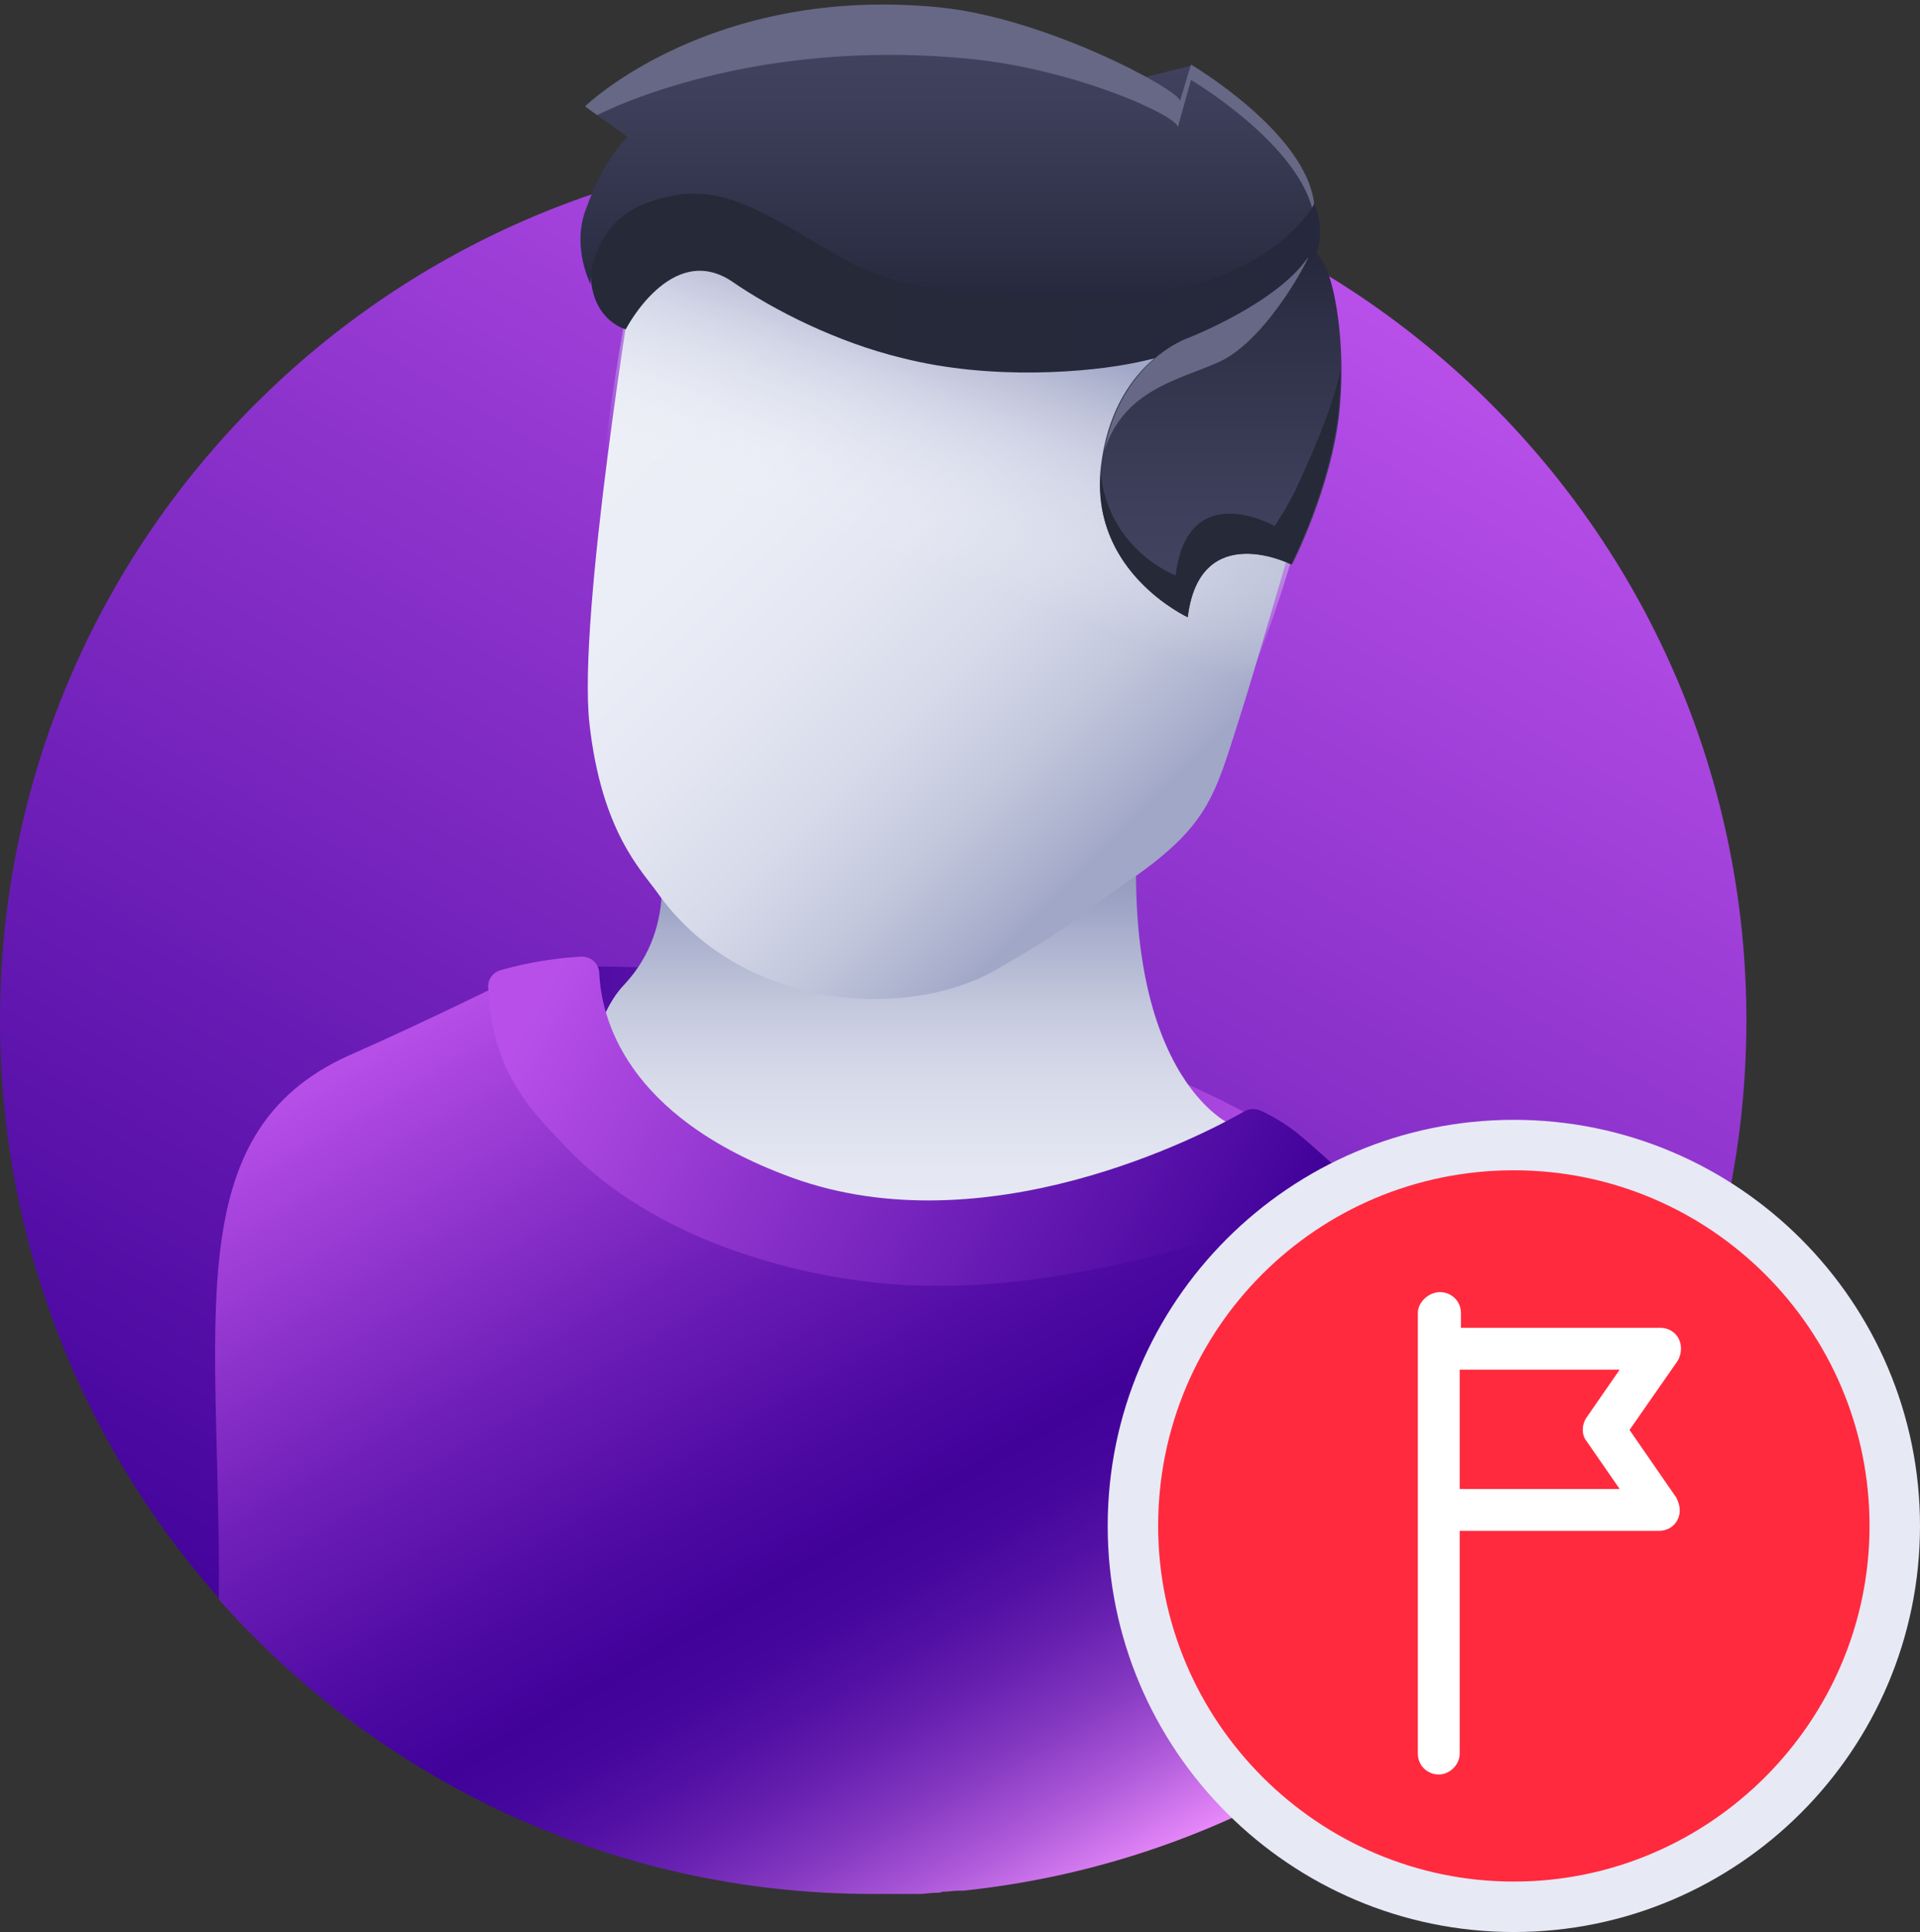
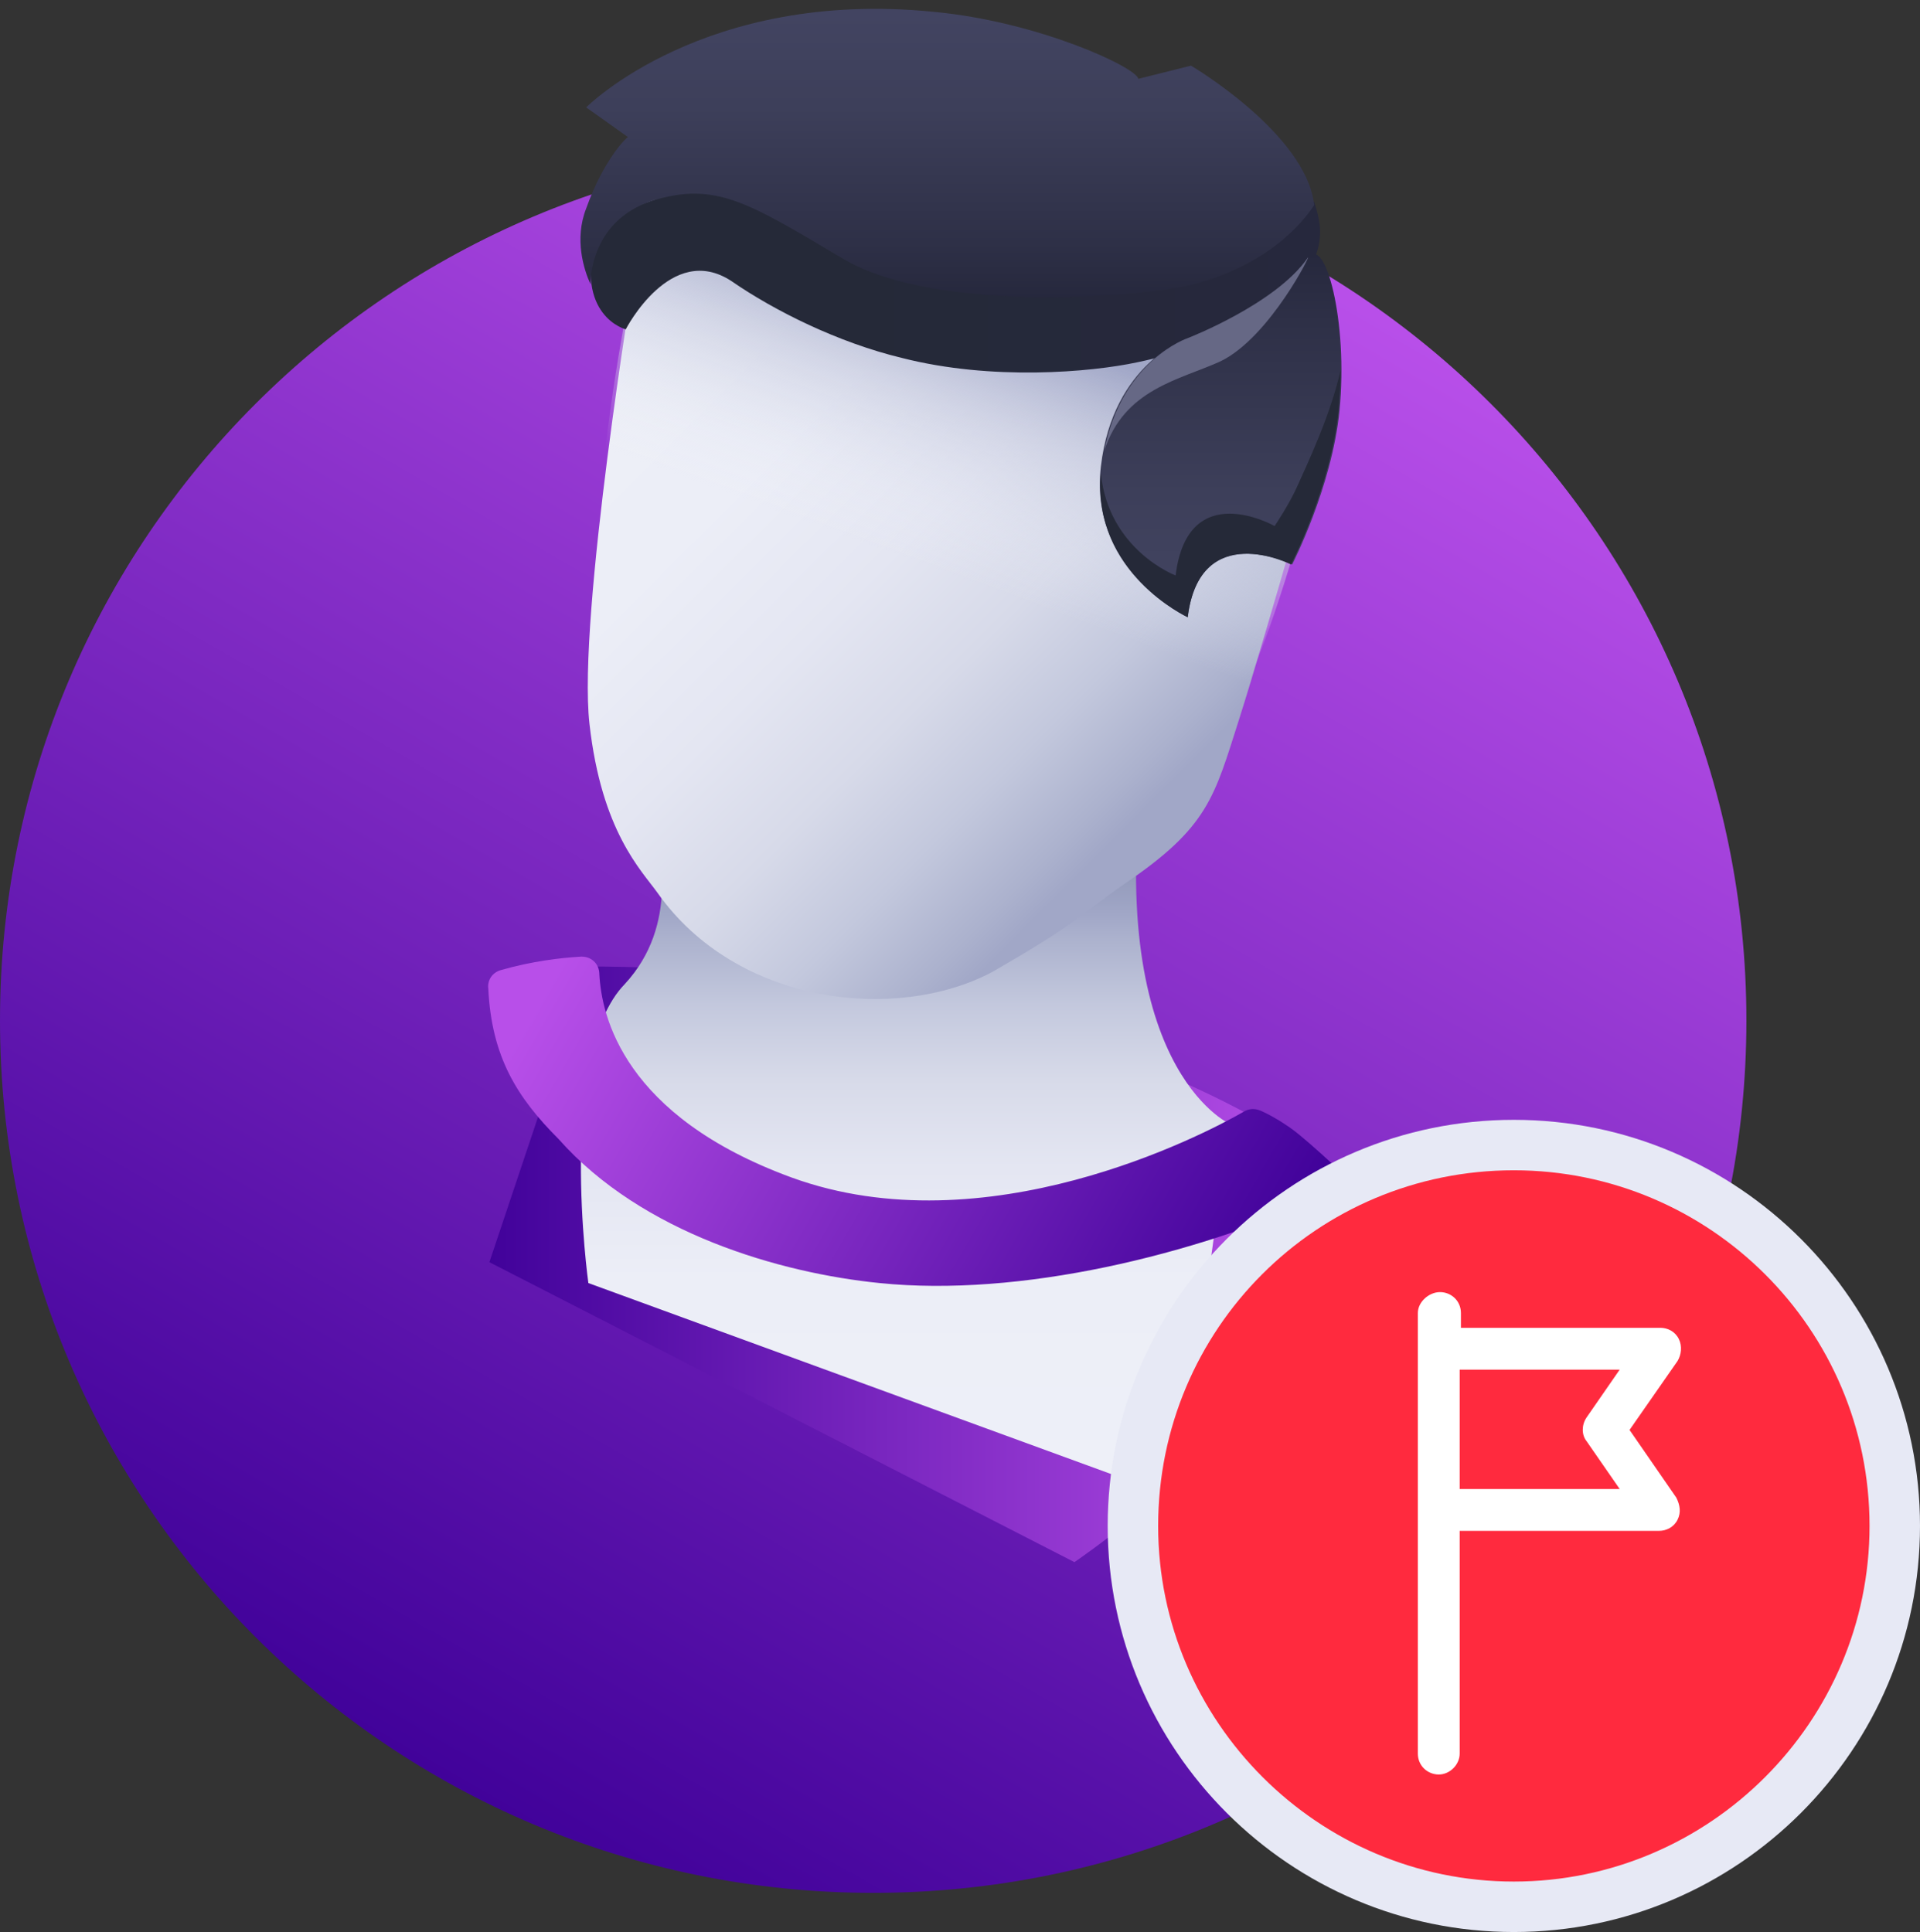
<svg xmlns="http://www.w3.org/2000/svg" width="156" height="157" viewBox="0 0 156 157" fill="none">
  <rect x="0" y="0" width="156" height="157" fill="#333333" stroke="none" />
  <path d="M70.947 153.818C110.13 153.818 141.895 122.078 141.895 82.925C141.895 43.772 110.13 12.032 70.947 12.032C31.764 12.032 0 43.772 0 82.925C0 122.078 31.764 153.818 70.947 153.818Z" fill="url(#paint0_linear)" />
  <path d="M47.805 78.55C47.805 78.55 77.291 77.925 100.524 90.068C123.756 102.211 87.299 126.943 87.299 126.943L39.763 102.568L47.805 78.55Z" fill="url(#paint1_linear)" />
  <path d="M93.018 61.228C93.018 61.228 81.402 73.996 71.662 76.139C61.922 78.282 53.791 72.3 53.791 72.3C53.702 74.8 52.987 77.568 50.753 79.978C45.213 85.693 47.805 104.264 47.805 104.264L95.698 121.764L99.898 91.318C99.898 91.318 89.533 86.675 93.018 61.228Z" fill="url(#paint2_linear)" />
  <path d="M51.557 22.032C51.557 22.032 46.911 50.068 47.894 58.818C48.877 67.568 52.093 70.693 53.434 72.568C59.867 81.675 72.824 83.103 80.597 78.996C87.746 74.889 87.478 74.532 91.32 71.853C98.2 67.21 98.647 64.8 100.702 58.371C102.757 51.943 108.297 32.389 108.297 32.389L91.499 13.103L52.004 11.675L51.557 22.032Z" fill="url(#paint3_linear)" />
-   <path d="M122.237 108.104C118.037 103.818 111.067 98.193 106.153 94.354C95.162 99.622 82.563 104.354 70.769 102.657C63.263 101.497 55.936 96.675 50.217 91.318C46.732 87.836 44.052 83.818 41.282 79.711C41.192 79.711 35.384 82.657 28.325 85.782C14.297 92.122 17.96 107.568 17.782 129.979C30.738 144.622 49.77 153.907 70.858 153.907C70.947 153.907 71.037 153.907 71.215 153.907C71.752 153.907 72.288 153.907 72.913 153.907C73.271 153.907 73.628 153.907 73.896 153.907C74.164 153.907 74.522 153.907 74.79 153.907C75.147 153.907 75.594 153.818 75.951 153.818C76.13 153.818 76.398 153.818 76.577 153.729C77.023 153.729 77.47 153.64 77.917 153.64C78.006 153.64 78.096 153.64 78.274 153.64C98.647 151.497 116.518 140.782 128.045 125.068C127.777 119.89 126.526 112.568 122.237 108.104Z" fill="url(#paint4_linear)" />
  <path d="M107.85 97.122C108.833 96.675 109.012 95.425 108.297 94.622C107.046 93.461 105.616 92.211 104.991 91.765C104.008 91.05 103.025 90.515 102.4 90.247C101.953 90.068 101.506 90.068 101.059 90.336C97.664 92.3 80.061 101.407 64.335 95.693C50.663 90.693 48.877 82.568 48.698 79.175C48.698 78.282 47.983 77.657 47.089 77.747C45.57 77.836 43.247 78.104 40.745 78.818C40.03 78.997 39.584 79.622 39.673 80.336C39.941 85.872 41.996 89.175 45.392 92.568C52.183 100.247 63.441 103.461 71.483 104.265C82.831 105.425 96.949 102.032 107.85 97.122Z" fill="url(#paint5_linear)" />
  <path d="M51.557 22.032C51.557 22.032 45.213 50.246 50.128 65.871C55.132 81.496 69.518 81.943 77.47 79.8C85.423 77.657 94.448 70.425 99.987 58.728C105.527 47.032 108.119 32.478 108.119 32.478L93.197 25.693L61.386 19.354L51.557 22.032Z" fill="url(#paint6_linear)" />
  <path d="M106.778 16.407L75.325 8.55L48.787 17.746C48.698 18.193 48.519 18.639 48.43 19.085C46.642 25.693 50.842 26.764 50.842 26.764C50.842 26.764 54.506 19.621 59.42 22.835C62.905 25.246 68.088 27.835 73.27 29.085C80.597 30.96 88.639 30.246 92.392 29.443C98.915 28.103 107.85 24.085 107.225 18.282C107.135 17.568 106.957 16.943 106.778 16.407Z" fill="url(#paint7_linear)" />
  <path d="M47.626 16.943C46.643 19.443 47.447 21.943 47.983 23.104C47.983 23.104 47.804 18.014 52.987 16.318C58.169 14.711 60.85 16.496 68.535 21.05C76.219 25.604 93.733 24.086 97.307 23.014C100.881 22.032 104.544 19.979 106.778 16.675C106.153 10.871 96.771 5.336 96.771 5.336L92.482 6.407C92.392 5.514 84.44 1.764 75.862 0.961C57.187 -0.914 47.626 8.728 47.626 8.728L51.021 11.139C50.932 11.139 49.055 12.925 47.626 16.943Z" fill="url(#paint8_linear)" />
  <path d="M96.503 50.157C96.503 50.157 88.461 46.407 89.444 37.925C90.427 29.443 96.503 27.479 96.503 27.479C96.503 27.479 103.651 24.711 106.242 20.961C107.672 18.997 109.548 26.14 108.834 33.372C108.208 39.622 104.991 45.872 104.991 45.872C104.991 45.872 97.486 42.122 96.503 50.157Z" fill="url(#paint9_linear)" />
  <path d="M105.438 39.443C104.723 41.05 103.561 42.747 103.561 42.747C103.561 42.747 96.502 38.729 95.519 46.765C95.519 46.765 90.069 44.711 89.443 38.461C88.729 46.586 96.502 50.158 96.502 50.158C97.485 42.122 104.902 45.872 104.902 45.872C104.902 45.872 108.118 39.622 108.744 33.372C108.833 32.211 108.923 31.14 108.923 30.068C108.118 33.729 106.153 37.836 105.438 39.443Z" fill="#252938" />
-   <path d="M78.989 4.801C87.567 5.694 95.698 9.443 95.698 10.336L96.77 6.497C96.77 6.497 105.08 11.408 106.599 16.854C106.689 16.765 106.689 16.676 106.778 16.586C106.153 10.783 96.77 5.247 96.77 5.247L95.877 8.194C95.787 7.301 85.065 1.497 76.398 0.604C57.722 -1.271 47.536 8.64 47.536 8.64L48.519 9.354C51.914 7.658 63.263 3.193 78.989 4.801Z" fill="#666885" />
  <path d="M99.183 29.354C103.204 27.39 106.689 20.336 106.242 20.961C103.651 24.711 96.502 27.479 96.502 27.479C96.502 27.479 91.141 29.265 89.711 36.675C91.32 31.586 95.877 30.872 99.183 29.354Z" fill="#666885" />
  <path d="M123 155.5C140.066 155.5 153.9 141.666 153.9 124.6C153.9 107.535 140.066 93.7 123 93.7C105.934 93.7 92.1 107.535 92.1 124.6C92.1 141.666 105.934 155.5 123 155.5Z" fill="#FF2A3E" />
  <path d="M123 157C104.8 157 90 142.2 90 124C90 105.8 104.8 91 123 91C141.2 91 156 105.8 156 124C156 142.2 141.2 157 123 157ZM123 95.1C107 95.1 94.1 108 94.1 124C94.1 139.9 107.1 152.9 123 152.9C138.9 152.9 151.9 139.9 151.9 124C151.9 108 138.9 95.1 123 95.1Z" fill="#E7E9F5" />
  <path d="M132.4 116.2L136.3 110.6C136.6 110.1 136.7 109.4 136.4 108.8C136.1 108.2 135.5 107.9 134.9 107.9H118.7V106.7C118.7 105.7 117.9 105 117 105C116.1 105 115.2 105.8 115.2 106.7V142.5C115.2 143.5 116 144.2 116.9 144.2C117.8 144.2 118.6 143.4 118.6 142.5V124.4H134.8C135.4 124.4 136 124.1 136.3 123.5C136.6 122.9 136.5 122.3 136.2 121.7L132.4 116.2ZM128.9 117.1L131.6 121H118.6V111.3H131.6L128.9 115.2C128.5 115.8 128.5 116.6 128.9 117.1Z" fill="white" />
  <defs>
    <linearGradient id="paint0_linear" x1="35.477" y1="144.386" x2="106.373" y2="21.496" gradientUnits="userSpaceOnUse">
      <stop stop-color="#41029A" />
      <stop offset="0.994" stop-color="#B84FE9" />
    </linearGradient>
    <linearGradient id="paint1_linear" x1="39.721" y1="102.761" x2="108.258" y2="102.761" gradientUnits="userSpaceOnUse">
      <stop stop-color="#41029A" />
      <stop offset="0.994" stop-color="#B84FE9" />
    </linearGradient>
    <linearGradient id="paint2_linear" x1="73.506" y1="61.191" x2="73.506" y2="121.808" gradientUnits="userSpaceOnUse">
      <stop offset="0.03" stop-color="#717B9C" />
      <stop offset="0.217" stop-color="#A1A7C7" />
      <stop offset="0.247" stop-color="#ABB1CD" />
      <stop offset="0.337" stop-color="#C3C8DD" />
      <stop offset="0.438" stop-color="#D7DAE9" />
      <stop offset="0.556" stop-color="#E4E6F2" />
      <stop offset="0.706" stop-color="#ECEEF7" />
      <stop offset="0.994" stop-color="#EEF0F8" />
    </linearGradient>
    <linearGradient id="paint3_linear" x1="96.765" y1="67.334" x2="46.574" y2="17.104" gradientUnits="userSpaceOnUse">
      <stop offset="0.053" stop-color="#A1A7C7" />
      <stop offset="0.09" stop-color="#ABB1CD" />
      <stop offset="0.198" stop-color="#C3C8DD" />
      <stop offset="0.321" stop-color="#D7DAE9" />
      <stop offset="0.464" stop-color="#E4E6F2" />
      <stop offset="0.645" stop-color="#ECEEF7" />
      <stop offset="0.994" stop-color="#EEF0F8" />
    </linearGradient>
    <linearGradient id="paint4_linear" x1="45.364" y1="75.879" x2="90.27" y2="153.719" gradientUnits="userSpaceOnUse">
      <stop stop-color="#B84FE9" />
      <stop offset="0.073" stop-color="#A744DD" />
      <stop offset="0.321" stop-color="#7020B9" />
      <stop offset="0.506" stop-color="#4E0AA3" />
      <stop offset="0.607" stop-color="#41029A" />
      <stop offset="0.662" stop-color="#45069D" />
      <stop offset="0.722" stop-color="#5310A4" />
      <stop offset="0.786" stop-color="#6922B1" />
      <stop offset="0.851" stop-color="#883BC3" />
      <stop offset="0.917" stop-color="#AF5BDA" />
      <stop offset="0.984" stop-color="#DF82F5" />
      <stop offset="0.994" stop-color="#E788FA" />
    </linearGradient>
    <linearGradient id="paint5_linear" x1="42.936" y1="74.313" x2="101.748" y2="108.294" gradientUnits="userSpaceOnUse">
      <stop offset="0.063" stop-color="#B84FE9" />
      <stop offset="0.978" stop-color="#41029A" />
    </linearGradient>
    <linearGradient id="paint6_linear" x1="82.776" y1="21.805" x2="61.906" y2="79.19" gradientUnits="userSpaceOnUse">
      <stop offset="0.075" stop-color="#A1A7C7" />
      <stop offset="0.204" stop-color="#C4C8DD" stop-opacity="0.621" />
      <stop offset="0.339" stop-color="#E2E5F1" stop-opacity="0.224" />
      <stop offset="0.415" stop-color="#EEF0F8" stop-opacity="0" />
    </linearGradient>
    <linearGradient id="paint7_linear" x1="47.903" y1="19.332" x2="107.252" y2="19.332" gradientUnits="userSpaceOnUse">
      <stop offset="0.063" stop-color="#252938" />
      <stop offset="0.352" stop-color="#252938" />
      <stop offset="0.994" stop-color="#26283D" />
    </linearGradient>
    <linearGradient id="paint8_linear" x1="76.956" y1="0.698" x2="76.956" y2="24.169" gradientUnits="userSpaceOnUse">
      <stop offset="0.019" stop-color="#424461" />
      <stop offset="0.343" stop-color="#3D3F5A" />
      <stop offset="0.811" stop-color="#2E3047" />
      <stop offset="1" stop-color="#26283D" />
    </linearGradient>
    <linearGradient id="paint9_linear" x1="99.148" y1="50.163" x2="99.148" y2="20.618" gradientUnits="userSpaceOnUse">
      <stop offset="0.019" stop-color="#424461" />
      <stop offset="0.343" stop-color="#3D3F5A" />
      <stop offset="0.811" stop-color="#2E3047" />
      <stop offset="1" stop-color="#26283D" />
    </linearGradient>
  </defs>
</svg>